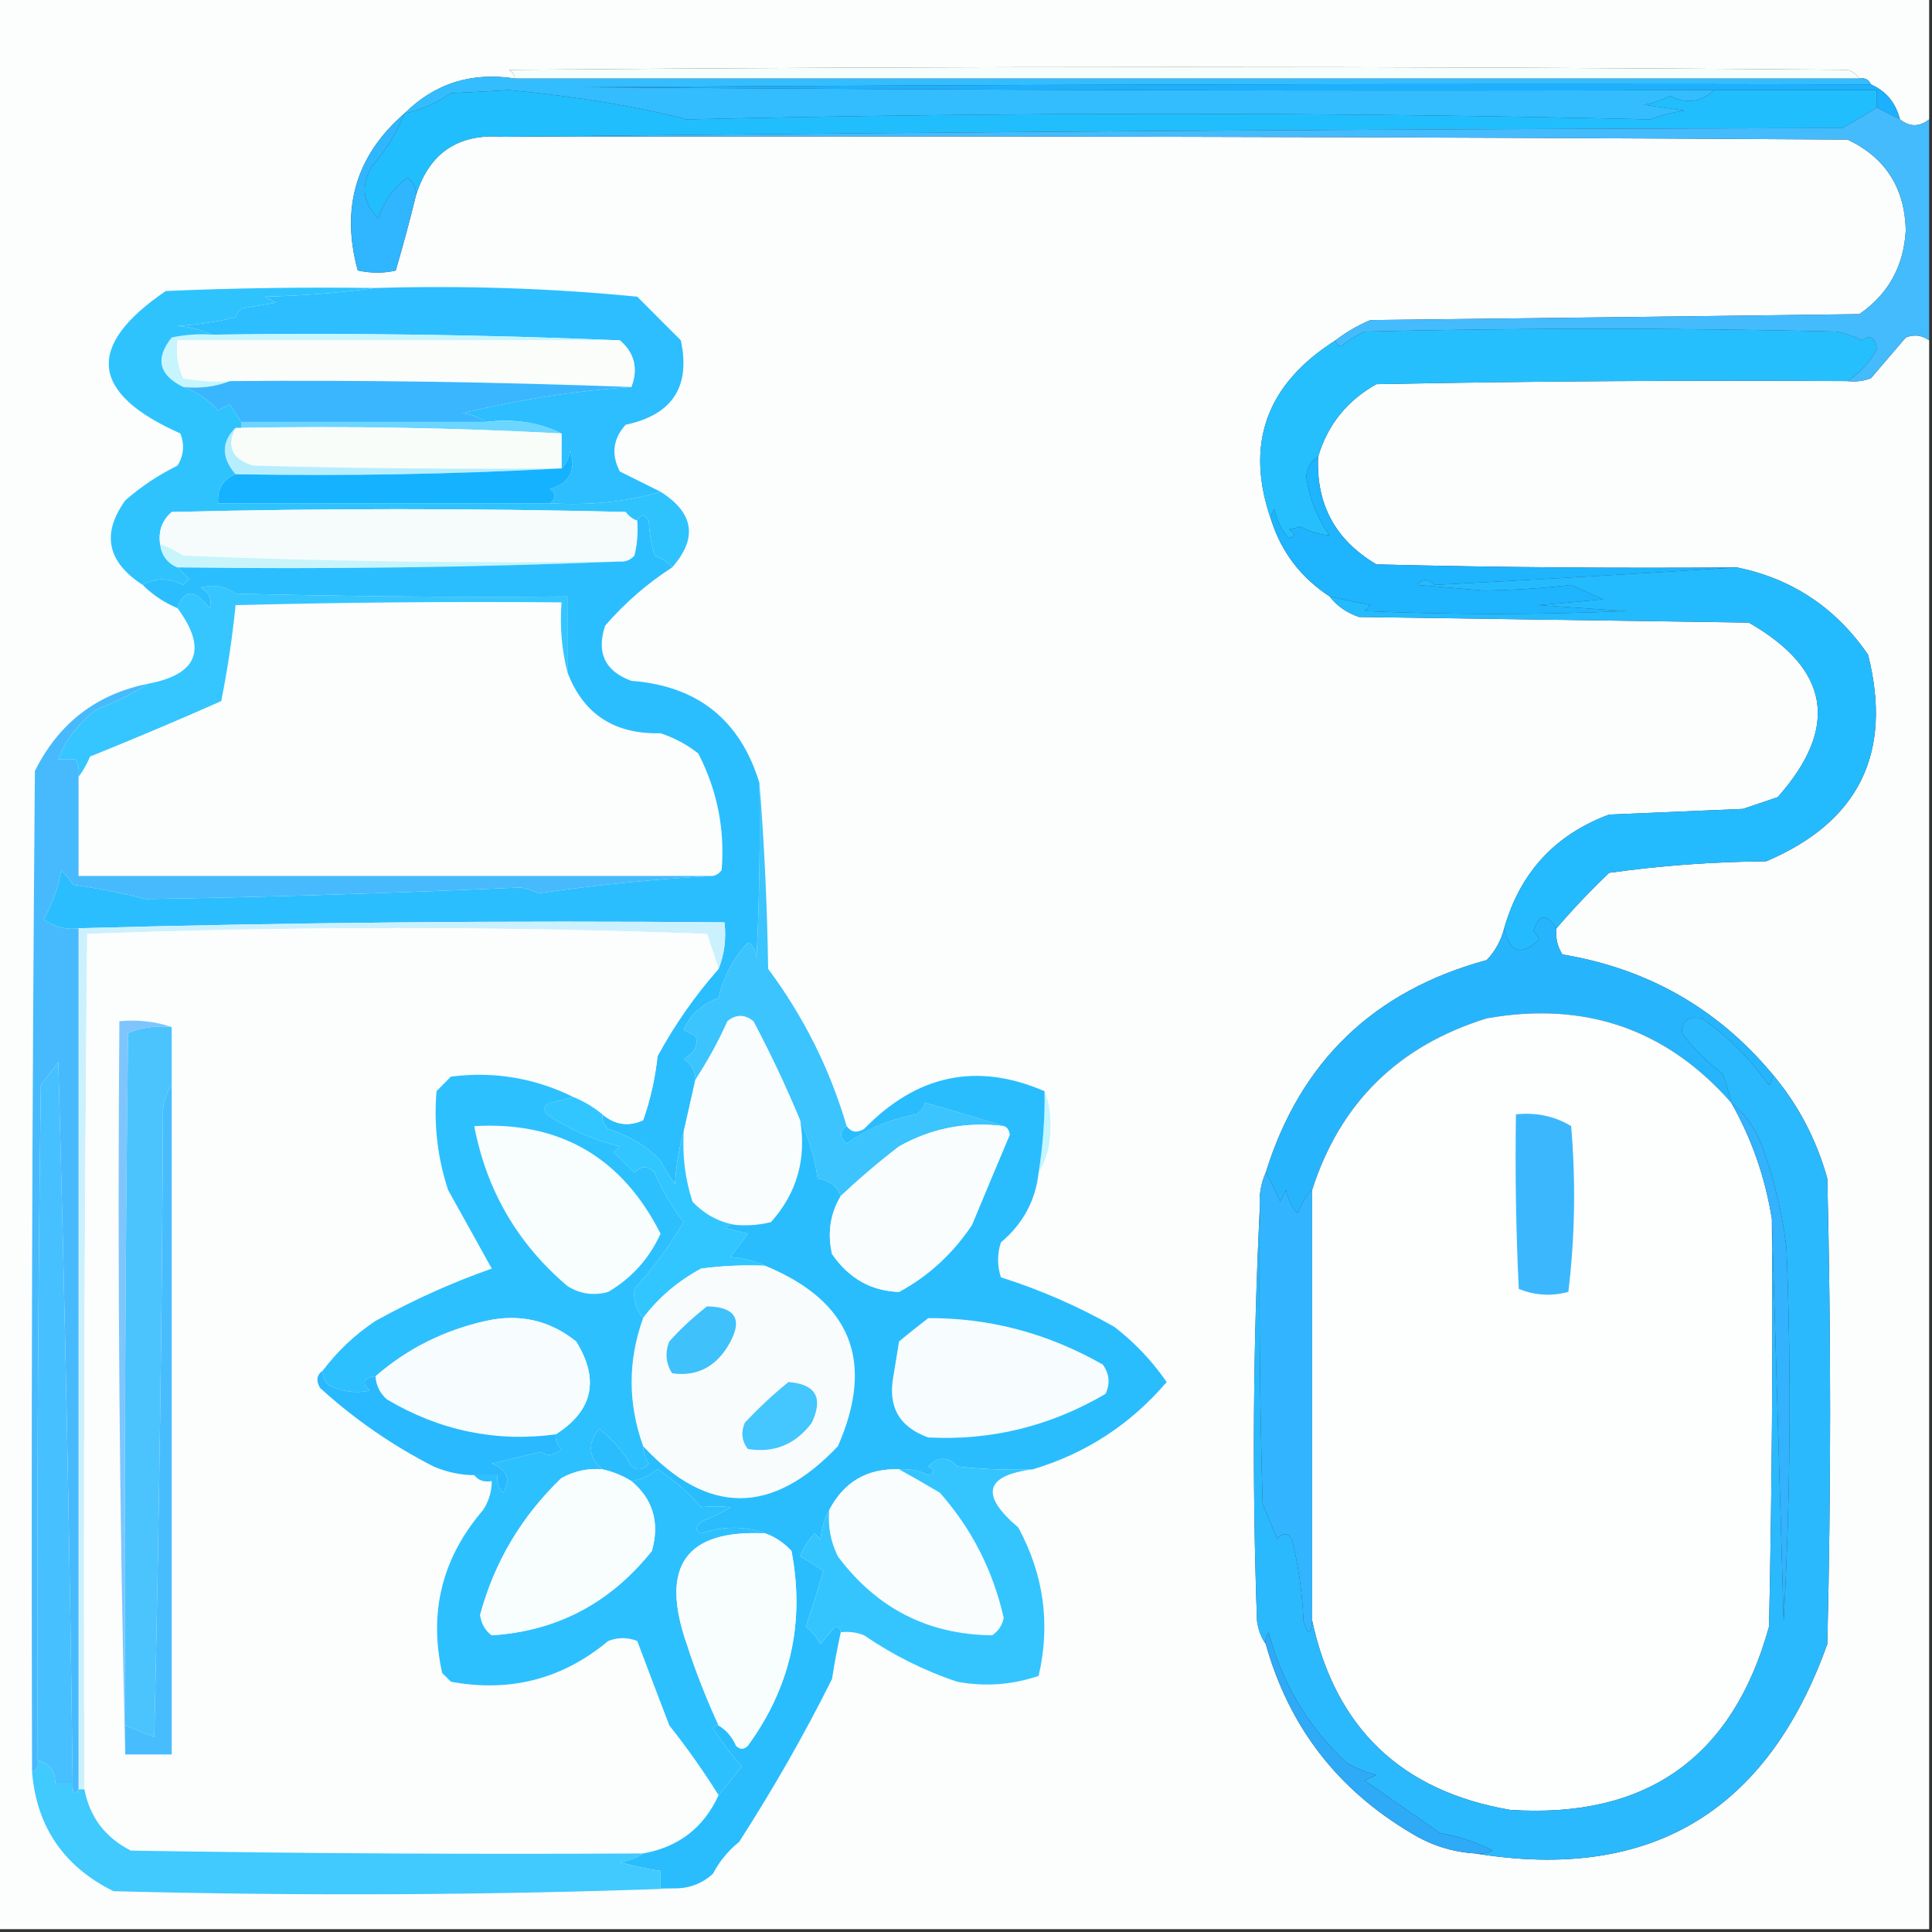
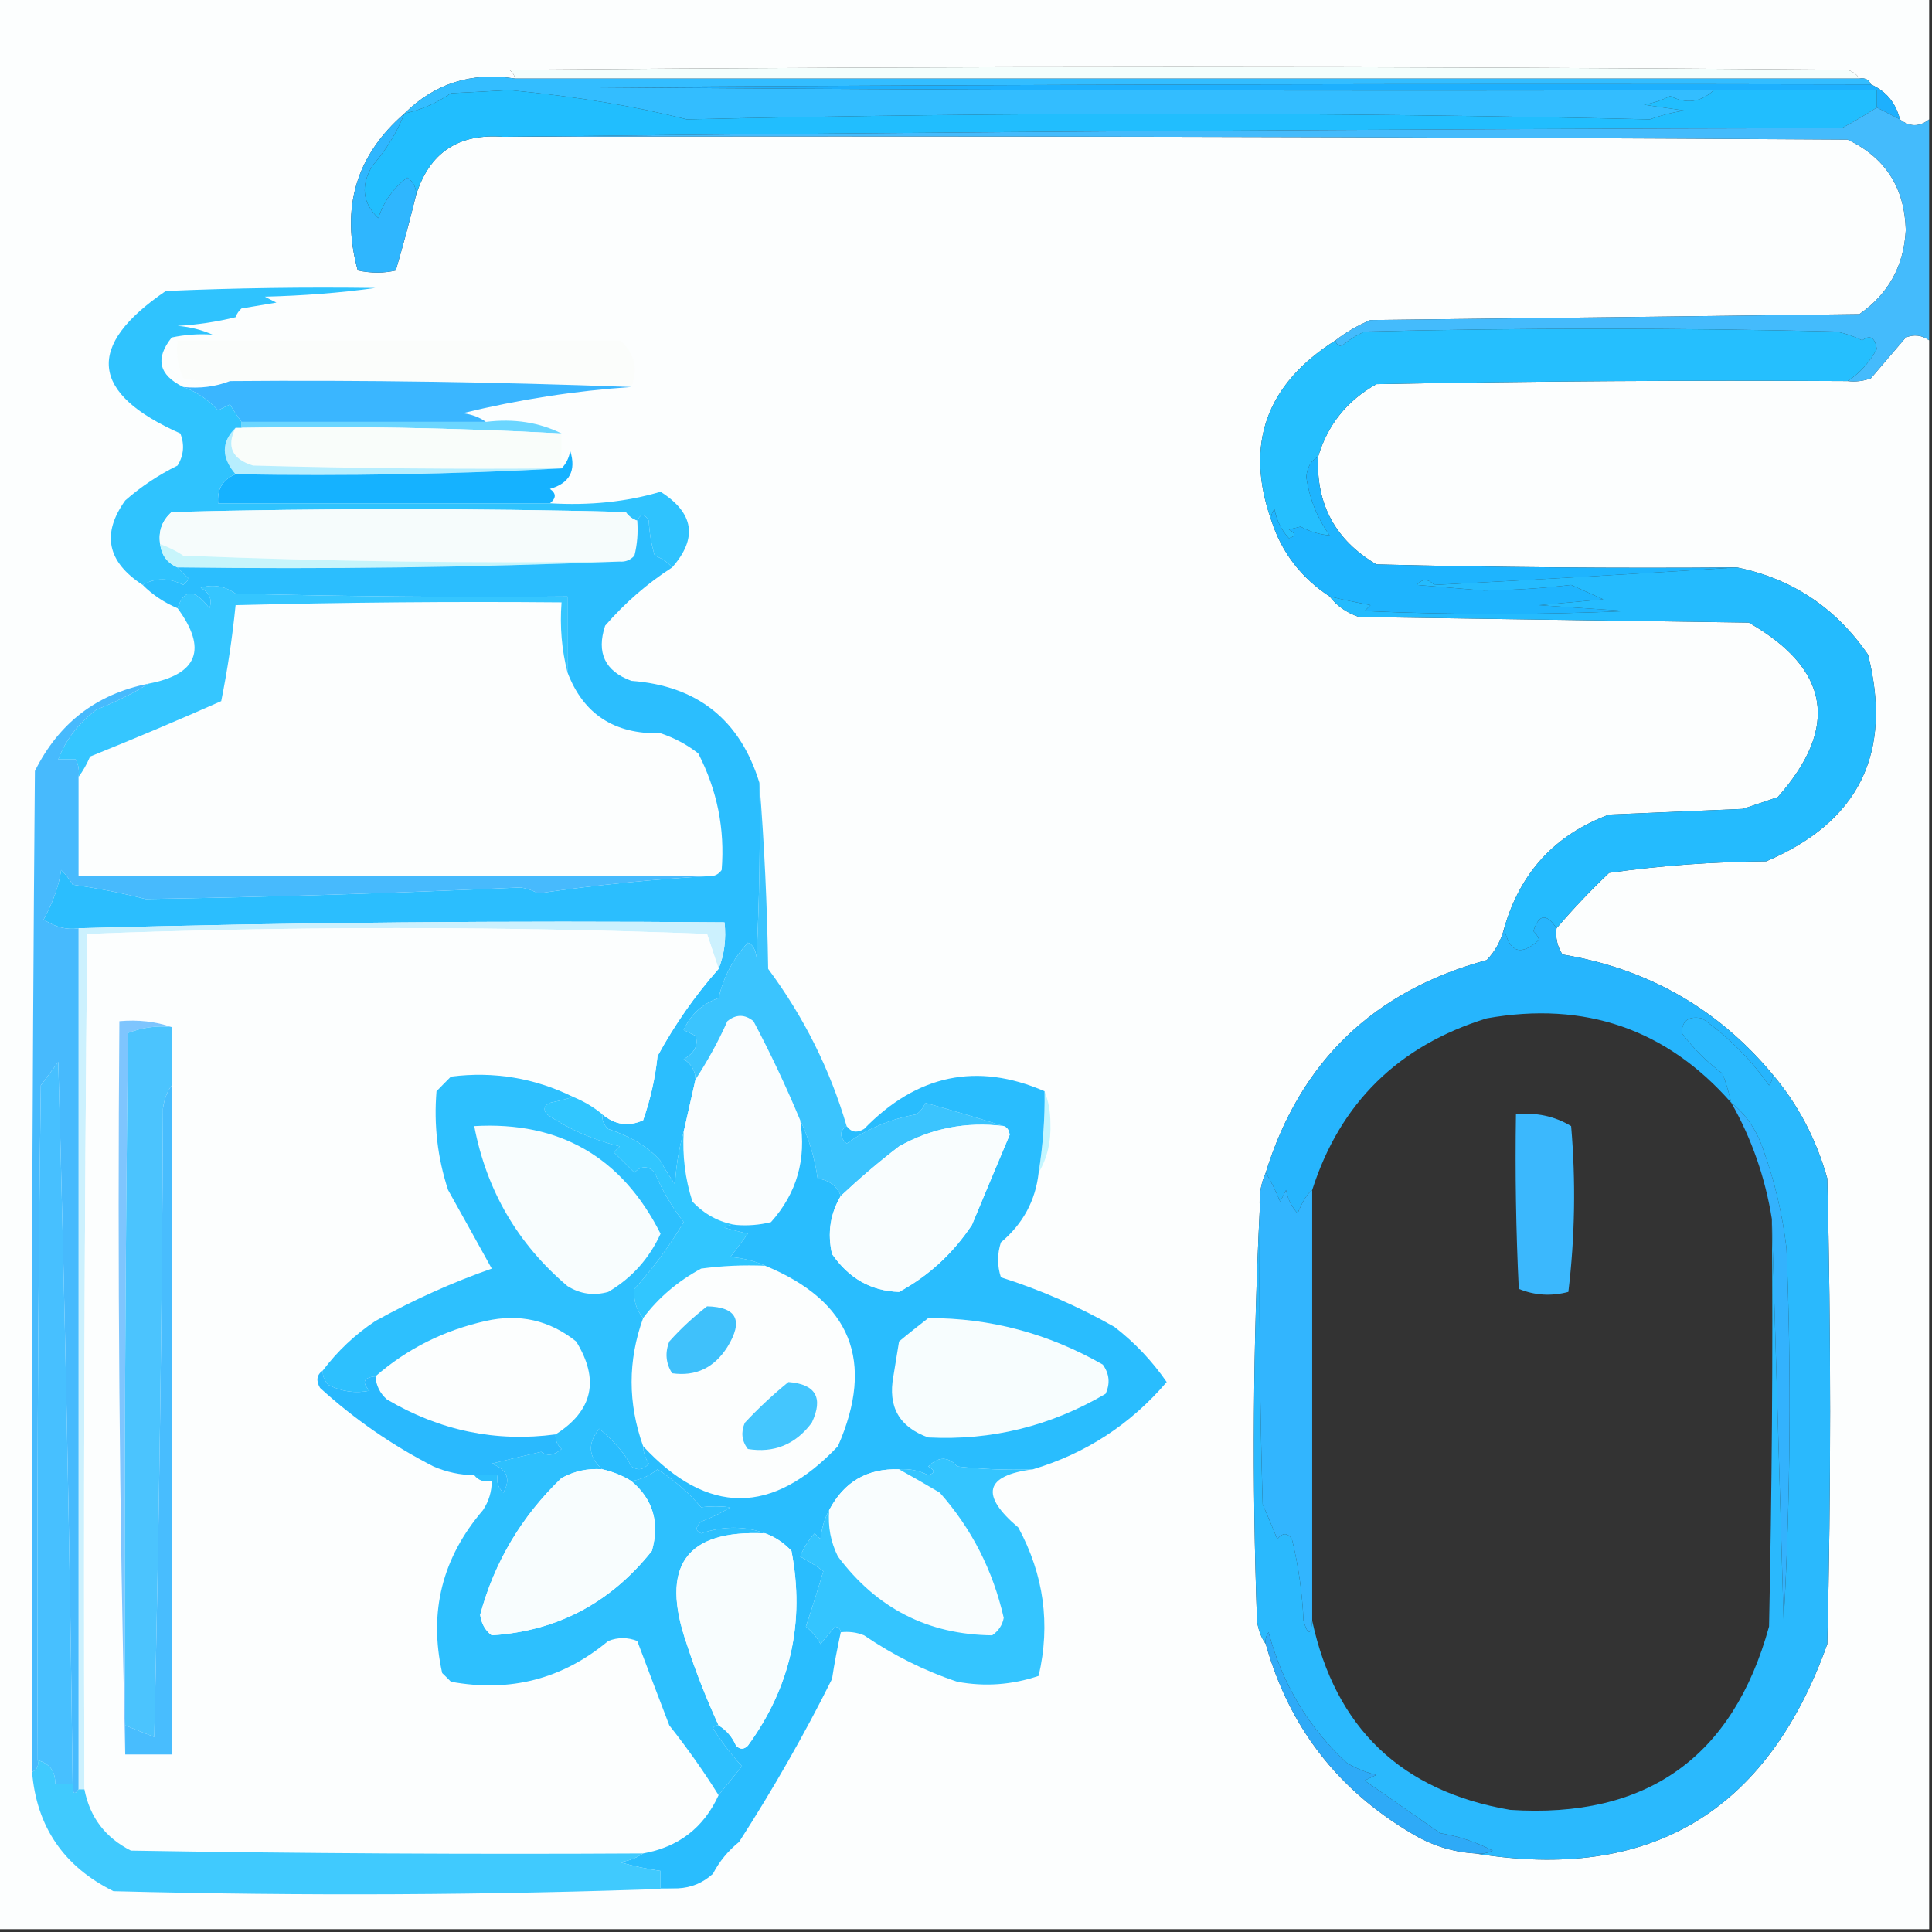
<svg xmlns="http://www.w3.org/2000/svg" version="1.1" viewBox="0 0 32 32" height="64px" width="64px">
  <rect x="0" y="0" width="32" height="32" fill="#333333" stroke="none" />
  <g id="surface1">
    <path d="M -0.047 -0.047 C 10.617 -0.047 21.285 -0.047 31.953 -0.047 C 31.953 0.625 31.953 1.301 31.953 1.977 C 31.793 2.105 31.629 2.105 31.469 1.977 C 31.398 1.699 31.238 1.508 30.988 1.398 C 30.953 1.316 30.891 1.285 30.797 1.301 C 30.754 1.23 30.691 1.184 30.602 1.156 C 23.211 1.094 15.824 1.094 8.434 1.156 C 8.488 1.195 8.52 1.242 8.531 1.301 C 7.809 1.188 7.199 1.383 6.699 1.879 C 5.898 2.574 5.641 3.441 5.926 4.48 C 6.148 4.527 6.359 4.527 6.555 4.48 C 6.676 4.066 6.789 3.648 6.891 3.23 C 7.113 2.527 7.594 2.207 8.336 2.266 C 15.758 2.25 23.18 2.266 30.602 2.312 C 31.227 2.609 31.547 3.109 31.566 3.809 C 31.535 4.406 31.277 4.871 30.797 5.203 C 28.098 5.238 25.398 5.27 22.699 5.301 C 22.484 5.391 22.293 5.504 22.121 5.637 C 20.969 6.367 20.613 7.363 21.059 8.625 C 21.23 9.152 21.551 9.57 22.023 9.879 C 22.145 10.039 22.305 10.148 22.508 10.219 C 24.66 10.25 26.812 10.281 28.965 10.312 C 30.309 11.082 30.469 12.047 29.445 13.203 C 29.254 13.27 29.059 13.332 28.867 13.398 C 28.129 13.43 27.391 13.461 26.652 13.492 C 25.758 13.824 25.18 14.449 24.914 15.375 C 24.863 15.574 24.77 15.75 24.625 15.902 C 22.754 16.41 21.535 17.582 20.965 19.422 C 20.883 19.602 20.852 19.797 20.867 20 C 20.754 22.266 20.738 24.547 20.82 26.844 C 20.84 26.992 20.887 27.121 20.965 27.23 C 21.348 28.594 22.148 29.637 23.375 30.363 C 23.699 30.562 24.055 30.676 24.434 30.699 C 27.328 31.172 29.27 30.016 30.266 27.23 C 30.328 24.66 30.328 22.09 30.266 19.52 C 30.082 18.863 29.777 18.285 29.348 17.781 C 28.441 16.699 27.285 16.043 25.879 15.809 C 25.793 15.676 25.762 15.531 25.781 15.375 C 26.051 15.059 26.34 14.754 26.652 14.457 C 27.512 14.336 28.379 14.273 29.254 14.266 C 30.789 13.613 31.352 12.473 30.941 10.844 C 30.406 10.066 29.684 9.586 28.77 9.398 C 26.777 9.414 24.785 9.398 22.797 9.348 C 22.117 8.945 21.797 8.352 21.832 7.566 C 21.988 7.039 22.309 6.637 22.797 6.363 C 25.398 6.312 28 6.297 30.602 6.312 C 30.734 6.328 30.863 6.312 30.988 6.266 C 31.18 6.039 31.375 5.816 31.566 5.59 C 31.703 5.535 31.832 5.551 31.953 5.637 C 31.953 14.41 31.953 23.18 31.953 31.953 C 21.285 31.953 10.617 31.953 -0.047 31.953 C -0.047 21.285 -0.047 10.617 -0.047 -0.047 Z M -0.047 -0.047" style="stroke:none;fill-rule:evenodd;fill:rgb(98.824%,99.608%,99.608%);fill-opacity:1;" />
    <path d="M 30.797 1.301 C 23.375 1.301 15.953 1.301 8.531 1.301 C 8.52 1.242 8.488 1.195 8.434 1.156 C 15.824 1.094 23.211 1.094 30.602 1.156 C 30.691 1.184 30.754 1.23 30.797 1.301 Z M 30.797 1.301" style="stroke:none;fill-rule:evenodd;fill:rgb(96.078%,99.608%,98.824%);fill-opacity:1;" />
    <path d="M 30.988 1.398 C 31.238 1.508 31.398 1.699 31.469 1.977 C 31.34 1.91 31.211 1.848 31.086 1.781 C 31.086 1.688 31.086 1.59 31.086 1.492 C 30.184 1.492 29.285 1.492 28.387 1.492 C 22.152 1.512 15.918 1.492 9.688 1.445 C 16.785 1.398 23.887 1.383 30.988 1.398 Z M 30.988 1.398" style="stroke:none;fill-rule:evenodd;fill:rgb(11.373%,69.02%,99.608%);fill-opacity:1;" />
    <path d="M 8.531 1.301 C 15.953 1.301 23.375 1.301 30.797 1.301 C 30.891 1.285 30.953 1.316 30.988 1.398 C 23.887 1.383 16.785 1.398 9.688 1.445 C 15.918 1.492 22.152 1.512 28.387 1.492 C 28.172 1.695 27.93 1.727 27.664 1.59 C 27.527 1.66 27.383 1.707 27.23 1.734 C 27.453 1.766 27.68 1.801 27.902 1.832 C 27.707 1.859 27.512 1.91 27.324 1.977 C 22.023 1.855 16.703 1.855 11.375 1.977 C 10.535 1.762 9.555 1.598 8.434 1.492 C 8.113 1.512 7.793 1.527 7.469 1.543 C 7.234 1.707 6.977 1.82 6.699 1.879 C 7.199 1.383 7.809 1.188 8.531 1.301 Z M 8.531 1.301" style="stroke:none;fill-rule:evenodd;fill:rgb(20%,74.118%,100%);fill-opacity:1;" />
    <path d="M 28.387 1.492 C 29.285 1.492 30.184 1.492 31.086 1.492 C 31.086 1.59 31.086 1.688 31.086 1.781 C 30.898 1.902 30.707 2.016 30.508 2.121 C 23.102 2.137 15.711 2.184 8.336 2.266 C 7.594 2.207 7.113 2.527 6.891 3.23 C 6.895 3.109 6.848 3.012 6.746 2.941 C 6.516 3.113 6.355 3.34 6.266 3.613 C 6.004 3.363 5.969 3.074 6.168 2.746 C 6.395 2.484 6.574 2.195 6.699 1.879 C 6.977 1.82 7.234 1.707 7.469 1.543 C 7.793 1.527 8.113 1.512 8.434 1.492 C 9.555 1.598 10.535 1.762 11.375 1.977 C 16.703 1.855 22.023 1.855 27.324 1.977 C 27.512 1.91 27.707 1.859 27.902 1.832 C 27.68 1.801 27.453 1.766 27.23 1.734 C 27.383 1.707 27.527 1.66 27.664 1.59 C 27.93 1.727 28.172 1.695 28.387 1.492 Z M 28.387 1.492" style="stroke:none;fill-rule:evenodd;fill:rgb(12.941%,74.51%,99.608%);fill-opacity:1;" />
    <path d="M 6.699 1.879 C 6.574 2.195 6.395 2.484 6.168 2.746 C 5.969 3.074 6.004 3.363 6.266 3.613 C 6.355 3.34 6.516 3.113 6.746 2.941 C 6.848 3.012 6.895 3.109 6.891 3.23 C 6.789 3.648 6.676 4.066 6.555 4.48 C 6.359 4.527 6.148 4.527 5.926 4.48 C 5.641 3.441 5.898 2.574 6.699 1.879 Z M 6.699 1.879" style="stroke:none;fill-rule:evenodd;fill:rgb(18.431%,71.373%,99.608%);fill-opacity:1;" />
-     <path d="M 6.219 4.77 C 7.672 4.727 9.117 4.773 10.555 4.914 C 10.797 5.156 11.035 5.398 11.277 5.637 C 11.441 6.406 11.137 6.871 10.363 7.035 C 10.152 7.27 10.121 7.527 10.266 7.809 C 10.492 7.922 10.719 8.035 10.941 8.145 C 10.379 8.312 9.77 8.375 9.109 8.336 C 9.215 8.25 9.215 8.172 9.109 8.098 C 9.434 8.004 9.547 7.797 9.445 7.469 C 9.422 7.59 9.375 7.684 9.301 7.758 C 9.301 7.566 9.301 7.375 9.301 7.18 C 8.93 6.996 8.512 6.93 8.047 6.988 C 7.941 6.91 7.812 6.863 7.664 6.844 C 8.594 6.617 9.527 6.473 10.457 6.41 C 10.574 6.102 10.508 5.844 10.266 5.637 C 8.031 5.543 5.785 5.512 3.52 5.543 C 3.344 5.465 3.152 5.414 2.941 5.398 C 3.266 5.379 3.586 5.332 3.902 5.254 C 3.922 5.195 3.957 5.148 4 5.109 C 4.191 5.078 4.387 5.043 4.578 5.012 C 4.516 4.98 4.449 4.949 4.387 4.914 C 5.012 4.898 5.625 4.852 6.219 4.77 Z M 6.219 4.77" style="stroke:none;fill-rule:evenodd;fill:rgb(17.255%,74.51%,100%);fill-opacity:1;" />
    <path d="M 31.086 1.781 C 31.211 1.848 31.34 1.91 31.469 1.977 C 31.629 2.105 31.793 2.105 31.953 1.977 C 31.953 3.195 31.953 4.418 31.953 5.637 C 31.832 5.551 31.703 5.535 31.566 5.59 C 31.375 5.816 31.18 6.039 30.988 6.266 C 30.863 6.312 30.734 6.328 30.602 6.312 C 30.805 6.18 30.965 6.004 31.086 5.781 C 31.055 5.59 30.977 5.539 30.844 5.637 C 30.707 5.57 30.562 5.52 30.41 5.492 C 27.809 5.43 25.203 5.43 22.602 5.492 C 22.461 5.555 22.332 5.637 22.219 5.734 C 22.16 5.723 22.125 5.691 22.121 5.637 C 22.293 5.504 22.484 5.391 22.699 5.301 C 25.398 5.27 28.098 5.238 30.797 5.203 C 31.277 4.871 31.535 4.406 31.566 3.809 C 31.547 3.109 31.227 2.609 30.602 2.312 C 23.18 2.266 15.758 2.25 8.336 2.266 C 15.711 2.184 23.102 2.137 30.508 2.121 C 30.707 2.016 30.898 1.902 31.086 1.781 Z M 31.086 1.781" style="stroke:none;fill-rule:evenodd;fill:rgb(26.667%,73.333%,98.824%);fill-opacity:1;" />
    <path d="M 30.602 6.312 C 28 6.297 25.398 6.312 22.797 6.363 C 22.309 6.637 21.988 7.039 21.832 7.566 C 21.715 7.629 21.648 7.742 21.637 7.902 C 21.688 8.258 21.816 8.578 22.023 8.867 C 21.863 8.855 21.703 8.809 21.543 8.723 C 21.477 8.738 21.414 8.754 21.348 8.77 C 21.465 8.836 21.465 8.883 21.348 8.914 C 21.223 8.781 21.145 8.617 21.109 8.434 C 21.062 8.492 21.047 8.555 21.059 8.625 C 20.613 7.363 20.969 6.367 22.121 5.637 C 22.125 5.691 22.16 5.723 22.219 5.734 C 22.332 5.637 22.461 5.555 22.602 5.492 C 25.203 5.43 27.809 5.43 30.41 5.492 C 30.562 5.52 30.707 5.57 30.844 5.637 C 30.977 5.539 31.055 5.59 31.086 5.781 C 30.965 6.004 30.805 6.18 30.602 6.312 Z M 30.602 6.312" style="stroke:none;fill-rule:evenodd;fill:rgb(14.51%,74.902%,99.608%);fill-opacity:1;" />
-     <path d="M 3.52 5.543 C 5.785 5.512 8.031 5.543 10.266 5.637 C 7.824 5.637 5.383 5.637 2.941 5.637 C 2.914 5.859 2.945 6.066 3.035 6.266 C 3.293 6.312 3.547 6.328 3.809 6.312 C 3.57 6.406 3.312 6.438 3.035 6.41 C 2.629 6.211 2.566 5.938 2.844 5.59 C 3.066 5.543 3.289 5.527 3.52 5.543 Z M 3.52 5.543" style="stroke:none;fill-rule:evenodd;fill:rgb(77.647%,96.078%,99.216%);fill-opacity:1;" />
    <path d="M 10.266 5.637 C 10.508 5.844 10.574 6.102 10.457 6.41 C 8.242 6.328 6.023 6.293 3.809 6.312 C 3.547 6.328 3.293 6.312 3.035 6.266 C 2.945 6.066 2.914 5.859 2.941 5.637 C 5.383 5.637 7.824 5.637 10.266 5.637 Z M 10.266 5.637" style="stroke:none;fill-rule:evenodd;fill:rgb(98.431%,99.216%,98.431%);fill-opacity:1;" />
    <path d="M 3.809 6.312 C 6.023 6.293 8.242 6.328 10.457 6.41 C 9.527 6.473 8.594 6.617 7.664 6.844 C 7.812 6.863 7.941 6.91 8.047 6.988 C 6.699 6.988 5.348 6.988 4 6.988 C 3.938 6.902 3.871 6.805 3.809 6.699 C 3.742 6.73 3.68 6.762 3.613 6.797 C 3.445 6.617 3.254 6.488 3.035 6.41 C 3.312 6.438 3.57 6.406 3.809 6.312 Z M 3.809 6.312" style="stroke:none;fill-rule:evenodd;fill:rgb(22.745%,71.373%,100%);fill-opacity:1;" />
    <path d="M 4 7.086 C 4 7.051 4 7.02 4 6.988 C 5.348 6.988 6.699 6.988 8.047 6.988 C 8.512 6.93 8.93 6.996 9.301 7.18 C 7.543 7.086 5.773 7.055 4 7.086 Z M 4 7.086" style="stroke:none;fill-rule:evenodd;fill:rgb(41.961%,83.922%,100%);fill-opacity:1;" />
    <path d="M 3.902 7.086 C 3.938 7.086 3.969 7.086 4 7.086 C 5.773 7.055 7.543 7.086 9.301 7.18 C 9.301 7.375 9.301 7.566 9.301 7.758 C 7.598 7.773 5.895 7.758 4.191 7.711 C 3.844 7.605 3.746 7.395 3.902 7.086 Z M 3.902 7.086" style="stroke:none;fill-rule:evenodd;fill:rgb(97.647%,99.216%,98.039%);fill-opacity:1;" />
    <path d="M 3.902 7.086 C 3.746 7.395 3.844 7.605 4.191 7.711 C 5.895 7.758 7.598 7.773 9.301 7.758 C 7.52 7.855 5.719 7.887 3.902 7.855 C 3.664 7.578 3.664 7.32 3.902 7.086 Z M 3.902 7.086" style="stroke:none;fill-rule:evenodd;fill:rgb(71.765%,93.333%,99.608%);fill-opacity:1;" />
    <path d="M 9.109 8.336 C 7.277 8.336 5.445 8.336 3.613 8.336 C 3.594 8.102 3.688 7.941 3.902 7.855 C 5.719 7.887 7.52 7.855 9.301 7.758 C 9.375 7.684 9.422 7.59 9.445 7.469 C 9.547 7.797 9.434 8.004 9.109 8.098 C 9.215 8.172 9.215 8.25 9.109 8.336 Z M 9.109 8.336" style="stroke:none;fill-rule:evenodd;fill:rgb(8.235%,69.804%,100%);fill-opacity:1;" />
    <path d="M 6.219 4.77 C 5.625 4.852 5.012 4.898 4.387 4.914 C 4.449 4.949 4.516 4.98 4.578 5.012 C 4.387 5.043 4.191 5.078 4 5.109 C 3.957 5.148 3.922 5.195 3.902 5.254 C 3.586 5.332 3.266 5.379 2.941 5.398 C 3.152 5.414 3.344 5.465 3.52 5.543 C 3.289 5.527 3.066 5.543 2.844 5.59 C 2.566 5.938 2.629 6.211 3.035 6.41 C 3.254 6.488 3.445 6.617 3.613 6.797 C 3.68 6.762 3.742 6.73 3.809 6.699 C 3.871 6.805 3.938 6.902 4 6.988 C 4 7.02 4 7.051 4 7.086 C 3.969 7.086 3.938 7.086 3.902 7.086 C 3.664 7.32 3.664 7.578 3.902 7.855 C 3.688 7.941 3.594 8.102 3.613 8.336 C 5.445 8.336 7.277 8.336 9.109 8.336 C 9.77 8.375 10.379 8.312 10.941 8.145 C 11.496 8.496 11.559 8.914 11.133 9.398 C 11.059 9.312 10.961 9.246 10.844 9.203 C 10.785 9.004 10.754 8.812 10.746 8.625 C 10.676 8.504 10.609 8.504 10.555 8.625 C 10.477 8.598 10.414 8.551 10.363 8.48 C 7.855 8.418 5.348 8.418 2.844 8.48 C 2.684 8.621 2.621 8.797 2.652 9.012 C 2.676 9.199 2.773 9.328 2.941 9.398 C 2.996 9.461 3.062 9.523 3.133 9.59 C 3.102 9.621 3.066 9.656 3.035 9.688 C 2.797 9.566 2.574 9.566 2.363 9.688 C 1.773 9.305 1.68 8.84 2.074 8.289 C 2.336 8.059 2.625 7.867 2.941 7.711 C 3.043 7.543 3.059 7.367 2.988 7.18 C 1.492 6.516 1.41 5.73 2.746 4.82 C 3.902 4.77 5.059 4.754 6.219 4.77 Z M 6.219 4.77" style="stroke:none;fill-rule:evenodd;fill:rgb(18.431%,76.471%,99.608%);fill-opacity:1;" />
    <path d="M 10.555 8.625 C 10.57 8.82 10.555 9.016 10.508 9.203 C 10.441 9.277 10.359 9.309 10.266 9.301 C 7.855 9.332 5.445 9.301 3.035 9.203 C 2.914 9.121 2.785 9.059 2.652 9.012 C 2.621 8.797 2.684 8.621 2.844 8.48 C 5.348 8.418 7.855 8.418 10.363 8.48 C 10.414 8.551 10.477 8.598 10.555 8.625 Z M 10.555 8.625" style="stroke:none;fill-rule:evenodd;fill:rgb(96.471%,98.824%,98.824%);fill-opacity:1;" />
    <path d="M 2.652 9.012 C 2.785 9.059 2.914 9.121 3.035 9.203 C 5.445 9.301 7.855 9.332 10.266 9.301 C 7.84 9.398 5.398 9.43 2.941 9.398 C 2.773 9.328 2.676 9.199 2.652 9.012 Z M 2.652 9.012" style="stroke:none;fill-rule:evenodd;fill:rgb(78.039%,96.078%,98.431%);fill-opacity:1;" />
    <path d="M 21.832 7.566 C 21.797 8.352 22.117 8.945 22.797 9.348 C 24.785 9.398 26.777 9.414 28.77 9.398 C 27.113 9.504 25.441 9.602 23.758 9.688 C 23.652 9.582 23.555 9.582 23.469 9.688 C 23.84 9.719 24.207 9.75 24.578 9.781 C 25.09 9.773 25.57 9.742 26.023 9.688 C 26.199 9.766 26.375 9.848 26.555 9.926 C 26.199 9.961 25.848 9.992 25.492 10.023 C 25.977 10.055 26.457 10.09 26.941 10.121 C 25.492 10.184 24.047 10.184 22.602 10.121 C 22.633 10.09 22.668 10.055 22.699 10.023 C 22.473 9.98 22.246 9.934 22.023 9.879 C 21.551 9.57 21.23 9.152 21.059 8.625 C 21.047 8.555 21.062 8.492 21.109 8.434 C 21.145 8.617 21.223 8.781 21.348 8.914 C 21.465 8.883 21.465 8.836 21.348 8.77 C 21.414 8.754 21.477 8.738 21.543 8.723 C 21.703 8.809 21.863 8.855 22.023 8.867 C 21.816 8.578 21.688 8.258 21.637 7.902 C 21.648 7.742 21.715 7.629 21.832 7.566 Z M 21.832 7.566" style="stroke:none;fill-rule:evenodd;fill:rgb(11.765%,70.588%,99.608%);fill-opacity:1;" />
    <path d="M 9.398 11.133 C 9.66 11.828 10.176 12.164 10.941 12.145 C 11.172 12.223 11.379 12.332 11.566 12.48 C 11.879 13.09 12.008 13.73 11.953 14.41 C 11.914 14.465 11.867 14.496 11.809 14.508 C 8.305 14.508 4.805 14.508 1.301 14.508 C 1.301 13.961 1.301 13.414 1.301 12.867 C 1.375 12.77 1.438 12.656 1.492 12.531 C 2.227 12.234 2.949 11.93 3.664 11.613 C 3.77 11.086 3.848 10.559 3.902 10.023 C 5.703 9.977 7.5 9.961 9.301 9.977 C 9.27 10.383 9.305 10.766 9.398 11.133 Z M 9.398 11.133" style="stroke:none;fill-rule:evenodd;fill:rgb(98.824%,99.608%,99.608%);fill-opacity:1;" />
    <path d="M 9.398 11.133 C 9.305 10.766 9.27 10.383 9.301 9.977 C 7.5 9.961 5.703 9.977 3.902 10.023 C 3.848 10.559 3.77 11.086 3.664 11.613 C 2.949 11.93 2.227 12.234 1.492 12.531 C 1.438 12.656 1.375 12.77 1.301 12.867 C 1.316 12.766 1.301 12.668 1.254 12.578 C 1.156 12.578 1.059 12.578 0.965 12.578 C 1.082 12.262 1.293 11.988 1.59 11.758 C 1.945 11.613 2.234 11.469 2.457 11.324 C 3.277 11.168 3.438 10.75 2.941 10.074 C 3.047 9.75 3.223 9.75 3.469 10.074 C 3.52 9.93 3.469 9.816 3.324 9.734 C 3.531 9.672 3.723 9.707 3.902 9.832 C 5.734 9.879 7.566 9.895 9.398 9.879 C 9.398 10.297 9.398 10.715 9.398 11.133 Z M 9.398 11.133" style="stroke:none;fill-rule:evenodd;fill:rgb(20.784%,77.647%,100%);fill-opacity:1;" />
    <path d="M 11.133 9.398 C 10.727 9.66 10.355 9.98 10.023 10.363 C 9.875 10.812 10.02 11.117 10.457 11.277 C 11.551 11.359 12.258 11.922 12.578 12.965 C 12.594 13.93 12.578 14.891 12.531 15.855 C 12.512 15.723 12.465 15.641 12.387 15.613 C 12.145 15.875 11.984 16.18 11.902 16.531 C 11.633 16.625 11.441 16.801 11.324 17.059 C 11.391 17.094 11.453 17.125 11.52 17.156 C 11.57 17.309 11.508 17.438 11.324 17.543 C 11.453 17.621 11.516 17.734 11.52 17.879 C 11.453 18.168 11.391 18.457 11.324 18.746 C 11.246 19.016 11.199 19.305 11.18 19.613 C 11.09 19.492 11.012 19.363 10.941 19.23 C 10.746 19.004 10.457 18.828 10.074 18.699 C 10 18.633 9.969 18.555 9.977 18.457 C 10.188 18.633 10.41 18.664 10.652 18.555 C 10.773 18.211 10.852 17.859 10.891 17.492 C 11.176 16.969 11.512 16.488 11.902 16.047 C 11.996 15.812 12.031 15.555 12 15.277 C 8.426 15.246 4.859 15.277 1.301 15.375 C 1.109 15.406 0.918 15.359 0.723 15.23 C 0.879 14.941 0.977 14.668 1.012 14.41 C 1.086 14.48 1.152 14.562 1.203 14.652 C 1.629 14.715 2.031 14.793 2.41 14.891 C 4.469 14.859 6.543 14.793 8.625 14.699 C 8.727 14.715 8.824 14.75 8.914 14.797 C 9.887 14.656 10.852 14.559 11.809 14.508 C 11.867 14.496 11.914 14.465 11.953 14.41 C 12.008 13.73 11.879 13.09 11.566 12.48 C 11.379 12.332 11.172 12.223 10.941 12.145 C 10.176 12.164 9.66 11.828 9.398 11.133 C 9.398 10.715 9.398 10.297 9.398 9.879 C 7.566 9.895 5.734 9.879 3.902 9.832 C 3.723 9.707 3.531 9.672 3.324 9.734 C 3.469 9.816 3.52 9.93 3.469 10.074 C 3.223 9.75 3.047 9.75 2.941 10.074 C 2.719 9.98 2.527 9.852 2.363 9.688 C 2.574 9.566 2.797 9.566 3.035 9.688 C 3.066 9.656 3.102 9.621 3.133 9.59 C 3.062 9.523 2.996 9.461 2.941 9.398 C 5.398 9.43 7.84 9.398 10.266 9.301 C 10.359 9.309 10.441 9.277 10.508 9.203 C 10.555 9.016 10.57 8.82 10.555 8.625 C 10.609 8.504 10.676 8.504 10.746 8.625 C 10.754 8.812 10.785 9.004 10.844 9.203 C 10.961 9.246 11.059 9.312 11.133 9.398 Z M 11.133 9.398" style="stroke:none;fill-rule:evenodd;fill:rgb(16.863%,74.51%,99.608%);fill-opacity:1;" />
    <path d="M 28.77 9.398 C 29.684 9.586 30.406 10.066 30.941 10.844 C 31.352 12.473 30.789 13.613 29.254 14.266 C 28.379 14.273 27.512 14.336 26.652 14.457 C 26.34 14.754 26.051 15.059 25.781 15.375 C 25.613 15.121 25.488 15.141 25.398 15.422 C 25.441 15.461 25.473 15.512 25.492 15.566 C 25.191 15.844 25 15.777 24.914 15.375 C 25.18 14.449 25.758 13.824 26.652 13.492 C 27.391 13.461 28.129 13.43 28.867 13.398 C 29.059 13.332 29.254 13.27 29.445 13.203 C 30.469 12.047 30.309 11.082 28.965 10.312 C 26.812 10.281 24.66 10.25 22.508 10.219 C 22.305 10.148 22.145 10.039 22.023 9.879 C 22.246 9.934 22.473 9.98 22.699 10.023 C 22.668 10.055 22.633 10.09 22.602 10.121 C 24.047 10.184 25.492 10.184 26.941 10.121 C 26.457 10.09 25.977 10.055 25.492 10.023 C 25.848 9.992 26.199 9.961 26.555 9.926 C 26.375 9.848 26.199 9.766 26.023 9.688 C 25.57 9.742 25.09 9.773 24.578 9.781 C 24.207 9.75 23.84 9.719 23.469 9.688 C 23.555 9.582 23.652 9.582 23.758 9.688 C 25.441 9.602 27.113 9.504 28.77 9.398 Z M 28.77 9.398" style="stroke:none;fill-rule:evenodd;fill:rgb(14.118%,73.333%,99.608%);fill-opacity:1;" />
    <path d="M 11.902 16.047 C 11.84 15.859 11.777 15.664 11.711 15.469 C 8.281 15.34 4.859 15.34 1.445 15.469 C 1.398 20.191 1.383 24.914 1.398 29.637 C 1.367 29.637 1.332 29.637 1.301 29.637 C 1.301 24.883 1.301 20.129 1.301 15.375 C 4.859 15.277 8.426 15.246 12 15.277 C 12.031 15.555 11.996 15.812 11.902 16.047 Z M 11.902 16.047" style="stroke:none;fill-rule:evenodd;fill:rgb(80%,94.51%,99.608%);fill-opacity:1;" />
    <path d="M 11.902 16.047 C 11.512 16.488 11.176 16.969 10.891 17.492 C 10.852 17.859 10.773 18.211 10.652 18.555 C 10.41 18.664 10.188 18.633 9.977 18.457 C 9.832 18.336 9.672 18.242 9.492 18.168 C 8.855 17.855 8.18 17.742 7.469 17.832 C 7.391 17.91 7.309 17.992 7.23 18.074 C 7.184 18.629 7.246 19.176 7.422 19.711 C 7.664 20.145 7.906 20.578 8.145 21.012 C 7.488 21.242 6.848 21.531 6.219 21.879 C 5.879 22.105 5.59 22.379 5.348 22.699 C 5.246 22.77 5.23 22.867 5.301 22.988 C 5.871 23.508 6.5 23.941 7.18 24.289 C 7.398 24.383 7.621 24.43 7.855 24.434 C 7.922 24.52 8.02 24.555 8.145 24.531 C 8.145 24.703 8.098 24.863 8 25.012 C 7.324 25.801 7.098 26.699 7.324 27.711 C 7.375 27.758 7.422 27.809 7.469 27.855 C 8.449 28.035 9.316 27.812 10.074 27.18 C 10.234 27.117 10.395 27.117 10.555 27.18 C 10.73 27.645 10.906 28.109 11.086 28.578 C 11.383 28.953 11.656 29.34 11.902 29.734 C 11.656 30.273 11.238 30.594 10.652 30.699 C 7.824 30.715 4.996 30.699 2.168 30.652 C 1.746 30.438 1.488 30.102 1.398 29.637 C 1.383 24.914 1.398 20.191 1.445 15.469 C 4.859 15.34 8.281 15.34 11.711 15.469 C 11.777 15.664 11.84 15.859 11.902 16.047 Z M 11.902 16.047" style="stroke:none;fill-rule:evenodd;fill:rgb(98.824%,99.608%,99.608%);fill-opacity:1;" />
    <path d="M 2.457 11.324 C 2.234 11.469 1.945 11.613 1.59 11.758 C 1.293 11.988 1.082 12.262 0.965 12.578 C 1.059 12.578 1.156 12.578 1.254 12.578 C 1.301 12.668 1.316 12.766 1.301 12.867 C 1.301 13.414 1.301 13.961 1.301 14.508 C 4.805 14.508 8.305 14.508 11.809 14.508 C 10.852 14.559 9.887 14.656 8.914 14.797 C 8.824 14.75 8.727 14.715 8.625 14.699 C 6.543 14.793 4.469 14.859 2.41 14.891 C 2.031 14.793 1.629 14.715 1.203 14.652 C 1.152 14.562 1.086 14.48 1.012 14.41 C 0.977 14.668 0.879 14.941 0.723 15.23 C 0.918 15.359 1.109 15.406 1.301 15.375 C 1.301 20.129 1.301 24.883 1.301 29.637 C 1.234 29.742 1.199 29.707 1.203 29.543 C 1.156 25.559 1.074 21.574 0.965 17.59 C 0.867 17.719 0.77 17.848 0.676 17.977 C 0.625 21.703 0.609 25.43 0.625 29.156 C 0.645 29.254 0.609 29.316 0.531 29.348 C 0.516 23.824 0.531 18.297 0.578 12.77 C 0.973 11.977 1.598 11.496 2.457 11.324 Z M 2.457 11.324" style="stroke:none;fill-rule:evenodd;fill:rgb(27.843%,72.941%,99.216%);fill-opacity:1;" />
    <path d="M 25.781 15.375 C 25.762 15.531 25.793 15.676 25.879 15.809 C 27.285 16.043 28.441 16.699 29.348 17.781 C 29.363 17.855 29.348 17.918 29.301 17.977 C 28.992 17.539 28.625 17.172 28.191 16.867 C 27.973 16.824 27.859 16.902 27.855 17.109 C 28.047 17.367 28.273 17.59 28.531 17.781 C 28.59 17.941 28.637 18.102 28.676 18.266 C 27.602 17.043 26.25 16.578 24.625 16.867 C 23.16 17.32 22.195 18.27 21.734 19.711 C 21.652 19.77 21.574 19.898 21.492 20.098 C 21.395 19.988 21.328 19.859 21.301 19.711 C 21.27 19.773 21.238 19.84 21.203 19.902 C 21.133 19.73 21.051 19.566 20.965 19.422 C 21.535 17.582 22.754 16.41 24.625 15.902 C 24.77 15.75 24.863 15.574 24.914 15.375 C 25 15.777 25.191 15.844 25.492 15.566 C 25.473 15.512 25.441 15.461 25.398 15.422 C 25.488 15.141 25.613 15.121 25.781 15.375 Z M 25.781 15.375" style="stroke:none;fill-rule:evenodd;fill:rgb(14.902%,70.98%,99.216%);fill-opacity:1;" />
-     <path d="M 28.676 18.266 C 29.016 18.863 29.238 19.508 29.348 20.191 C 29.367 22.441 29.348 24.691 29.301 26.941 C 28.703 29.109 27.273 30.125 25.012 29.977 C 23.211 29.668 22.117 28.621 21.734 26.844 C 21.734 24.465 21.734 22.09 21.734 19.711 C 22.195 18.27 23.16 17.32 24.625 16.867 C 26.25 16.578 27.602 17.043 28.676 18.266 Z M 28.676 18.266" style="stroke:none;fill-rule:evenodd;fill:rgb(99.216%,99.608%,99.608%);fill-opacity:1;" />
    <path d="M 13.254 18.555 C 13.359 19.199 13.199 19.762 12.77 20.242 C 12.582 20.289 12.387 20.305 12.191 20.289 C 11.914 20.246 11.672 20.117 11.469 19.902 C 11.348 19.527 11.301 19.145 11.324 18.746 C 11.391 18.457 11.453 18.168 11.52 17.879 C 11.715 17.578 11.895 17.258 12.047 16.914 C 12.191 16.797 12.336 16.797 12.48 16.914 C 12.766 17.453 13.023 18 13.254 18.555 Z M 13.254 18.555" style="stroke:none;fill-rule:evenodd;fill:rgb(98.039%,99.216%,99.608%);fill-opacity:1;" />
    <path d="M 12.578 12.965 C 12.66 13.977 12.707 15.004 12.723 16.047 C 13.312 16.84 13.746 17.707 14.023 18.652 C 13.902 18.734 13.902 18.832 14.023 18.941 C 14.371 18.691 14.758 18.531 15.18 18.457 C 15.246 18.406 15.297 18.344 15.324 18.266 C 15.773 18.391 16.207 18.52 16.625 18.652 C 16.004 18.574 15.426 18.688 14.891 18.988 C 14.555 19.246 14.234 19.52 13.926 19.809 C 13.863 19.645 13.734 19.547 13.543 19.52 C 13.492 19.168 13.395 18.848 13.254 18.555 C 13.023 18 12.766 17.453 12.48 16.914 C 12.336 16.797 12.191 16.797 12.047 16.914 C 11.895 17.258 11.715 17.578 11.52 17.879 C 11.516 17.734 11.453 17.621 11.324 17.543 C 11.508 17.438 11.57 17.309 11.52 17.156 C 11.453 17.125 11.391 17.094 11.324 17.059 C 11.441 16.801 11.633 16.625 11.902 16.531 C 11.984 16.18 12.145 15.875 12.387 15.613 C 12.465 15.641 12.512 15.723 12.531 15.855 C 12.578 14.891 12.594 13.93 12.578 12.965 Z M 12.578 12.965" style="stroke:none;fill-rule:evenodd;fill:rgb(23.137%,76.863%,99.608%);fill-opacity:1;" />
    <path d="M 1.203 29.543 C 1.109 29.543 1.012 29.543 0.914 29.543 C 0.918 29.34 0.824 29.211 0.625 29.156 C 0.609 25.43 0.625 21.703 0.676 17.977 C 0.77 17.848 0.867 17.719 0.965 17.59 C 1.074 21.574 1.156 25.559 1.203 29.543 Z M 1.203 29.543" style="stroke:none;fill-rule:evenodd;fill:rgb(27.843%,75.294%,100%);fill-opacity:1;" />
    <path d="M 2.844 17.012 C 2.59 16.984 2.352 17.02 2.121 17.109 C 2.074 20.93 2.055 24.754 2.074 28.578 C 2.074 28.738 2.074 28.898 2.074 29.059 C 1.977 25.027 1.945 20.98 1.977 16.914 C 2.285 16.887 2.574 16.918 2.844 17.012 Z M 2.844 17.012" style="stroke:none;fill-rule:evenodd;fill:rgb(49.412%,77.255%,99.608%);fill-opacity:1;" />
    <path d="M 17.301 18.074 C 17.363 18.23 17.398 18.406 17.398 18.602 C 17.41 18.906 17.348 19.18 17.203 19.422 C 17.273 18.977 17.309 18.527 17.301 18.074 Z M 17.301 18.074" style="stroke:none;fill-rule:evenodd;fill:rgb(76.471%,96.471%,100%);fill-opacity:1;" />
    <path d="M 20.965 19.422 C 21.051 19.566 21.133 19.73 21.203 19.902 C 21.238 19.84 21.27 19.773 21.301 19.711 C 21.328 19.859 21.395 19.988 21.492 20.098 C 21.574 19.898 21.652 19.77 21.734 19.711 C 21.734 22.09 21.734 24.465 21.734 26.844 C 21.715 27.094 21.664 27.094 21.59 26.844 C 21.57 26.387 21.508 25.938 21.398 25.492 C 21.324 25.383 21.246 25.383 21.156 25.492 C 21.078 25.301 20.996 25.109 20.914 24.914 C 20.867 23.277 20.852 21.641 20.867 20 C 20.852 19.797 20.883 19.602 20.965 19.422 Z M 20.965 19.422" style="stroke:none;fill-rule:evenodd;fill:rgb(19.608%,70.98%,99.608%);fill-opacity:1;" />
    <path d="M 2.844 17.012 C 2.844 17.332 2.844 17.656 2.844 17.977 C 2.766 18.082 2.719 18.211 2.699 18.363 C 2.684 21.832 2.633 25.301 2.555 28.77 C 2.391 28.707 2.23 28.641 2.074 28.578 C 2.055 24.754 2.074 20.93 2.121 17.109 C 2.352 17.02 2.59 16.984 2.844 17.012 Z M 2.844 17.012" style="stroke:none;fill-rule:evenodd;fill:rgb(29.412%,76.863%,99.608%);fill-opacity:1;" />
    <path d="M 25.109 18.457 C 25.438 18.422 25.746 18.484 26.023 18.652 C 26.102 19.574 26.086 20.488 25.977 21.398 C 25.695 21.473 25.422 21.457 25.156 21.348 C 25.109 20.387 25.094 19.422 25.109 18.457 Z M 25.109 18.457" style="stroke:none;fill-rule:evenodd;fill:rgb(23.137%,72.157%,99.216%);fill-opacity:1;" />
    <path d="M 2.844 17.977 C 2.844 21.672 2.844 25.367 2.844 29.059 C 2.586 29.059 2.328 29.059 2.074 29.059 C 2.074 28.898 2.074 28.738 2.074 28.578 C 2.23 28.641 2.391 28.707 2.555 28.77 C 2.633 25.301 2.684 21.832 2.699 18.363 C 2.719 18.211 2.766 18.082 2.844 17.977 Z M 2.844 17.977" style="stroke:none;fill-rule:evenodd;fill:rgb(28.235%,74.118%,99.608%);fill-opacity:1;" />
    <path d="M 9.492 18.168 C 9.672 18.242 9.832 18.336 9.977 18.457 C 9.969 18.555 10 18.633 10.074 18.699 C 10.457 18.828 10.746 19.004 10.941 19.23 C 11.012 19.363 11.09 19.492 11.18 19.613 C 11.199 19.305 11.246 19.016 11.324 18.746 C 11.301 19.145 11.348 19.527 11.469 19.902 C 11.672 20.117 11.914 20.246 12.191 20.289 C 12.121 20.277 12.059 20.293 12 20.336 C 12.129 20.371 12.258 20.402 12.387 20.434 C 12.301 20.551 12.203 20.68 12.098 20.82 C 12.309 20.836 12.504 20.887 12.676 20.965 C 12.32 20.949 11.965 20.965 11.613 21.012 C 11.23 21.219 10.906 21.492 10.652 21.832 C 10.535 21.688 10.488 21.527 10.508 21.348 C 10.816 21.008 11.09 20.637 11.324 20.242 C 11.129 19.992 10.969 19.719 10.844 19.422 C 10.734 19.305 10.621 19.305 10.508 19.422 C 10.395 19.309 10.281 19.195 10.168 19.086 C 10.199 19.051 10.234 19.02 10.266 18.988 C 9.82 18.879 9.422 18.703 9.059 18.457 C 8.992 18.379 9.012 18.312 9.109 18.266 C 9.242 18.238 9.371 18.207 9.492 18.168 Z M 9.492 18.168" style="stroke:none;fill-rule:evenodd;fill:rgb(19.216%,77.647%,100%);fill-opacity:1;" />
-     <path d="M 12.676 20.965 C 14.094 21.551 14.496 22.547 13.879 23.953 C 12.793 25.102 11.719 25.102 10.652 23.953 C 10.398 23.242 10.398 22.535 10.652 21.832 C 10.906 21.492 11.23 21.219 11.613 21.012 C 11.965 20.965 12.32 20.949 12.676 20.965 Z M 12.676 20.965" style="stroke:none;fill-rule:evenodd;fill:rgb(97.255%,98.824%,99.216%);fill-opacity:1;" />
    <path d="M 9.492 18.168 C 9.371 18.207 9.242 18.238 9.109 18.266 C 9.012 18.312 8.992 18.379 9.059 18.457 C 9.422 18.703 9.82 18.879 10.266 18.988 C 10.234 19.02 10.199 19.051 10.168 19.086 C 10.281 19.195 10.395 19.309 10.508 19.422 C 10.621 19.305 10.734 19.305 10.844 19.422 C 10.969 19.719 11.129 19.992 11.324 20.242 C 11.09 20.637 10.816 21.008 10.508 21.348 C 10.488 21.527 10.535 21.688 10.652 21.832 C 10.398 22.535 10.398 23.242 10.652 23.953 C 10.656 24.055 10.688 24.152 10.746 24.242 C 10.664 24.344 10.566 24.363 10.457 24.289 C 10.352 24.078 10.172 23.871 9.926 23.664 C 9.727 23.906 9.742 24.133 9.977 24.336 C 9.734 24.316 9.512 24.367 9.301 24.48 C 8.641 25.113 8.191 25.867 7.953 26.746 C 7.973 26.891 8.035 27.004 8.145 27.086 C 9.227 27.016 10.109 26.551 10.797 25.688 C 10.93 25.219 10.816 24.832 10.457 24.531 C 10.617 24.508 10.762 24.441 10.891 24.336 C 11.16 24.508 11.402 24.719 11.613 24.965 C 11.77 24.945 11.934 24.945 12.098 24.965 C 11.945 25.059 11.785 25.137 11.613 25.203 C 11.516 25.293 11.516 25.355 11.613 25.398 C 11.98 25.273 12.336 25.273 12.676 25.398 C 11.359 25.332 10.926 25.941 11.375 27.23 C 11.523 27.691 11.703 28.141 11.902 28.578 C 11.863 28.57 11.828 28.59 11.809 28.625 C 11.949 28.848 12.109 29.059 12.289 29.254 C 12.156 29.418 12.027 29.578 11.902 29.734 C 11.656 29.34 11.383 28.953 11.086 28.578 C 10.906 28.109 10.73 27.645 10.555 27.18 C 10.395 27.117 10.234 27.117 10.074 27.18 C 9.316 27.812 8.449 28.035 7.469 27.855 C 7.422 27.809 7.375 27.758 7.324 27.711 C 7.098 26.699 7.324 25.801 8 25.012 C 8.098 24.863 8.145 24.703 8.145 24.531 C 8.02 24.555 7.922 24.52 7.855 24.434 C 7.984 24.434 8.113 24.434 8.242 24.434 C 8.219 24.547 8.254 24.645 8.336 24.723 C 8.465 24.5 8.402 24.34 8.145 24.242 C 8.422 24.172 8.695 24.109 8.965 24.047 C 9.066 24.125 9.18 24.105 9.301 24 C 9.23 23.934 9.195 23.855 9.203 23.758 C 9.82 23.367 9.934 22.852 9.543 22.219 C 9.102 21.867 8.605 21.754 8.047 21.879 C 7.352 22.035 6.742 22.34 6.219 22.797 C 6.02 22.816 5.988 22.895 6.121 23.035 C 5.887 23.082 5.664 23.051 5.445 22.941 C 5.375 22.875 5.34 22.793 5.348 22.699 C 5.59 22.379 5.879 22.105 6.219 21.879 C 6.848 21.531 7.488 21.242 8.145 21.012 C 7.906 20.578 7.664 20.145 7.422 19.711 C 7.246 19.176 7.184 18.629 7.23 18.074 C 7.309 17.992 7.391 17.91 7.469 17.832 C 8.18 17.742 8.855 17.855 9.492 18.168 Z M 9.492 18.168" style="stroke:none;fill-rule:evenodd;fill:rgb(17.647%,75.294%,99.608%);fill-opacity:1;" />
    <path d="M 7.855 18.652 C 9.273 18.57 10.301 19.168 10.941 20.434 C 10.754 20.844 10.465 21.168 10.074 21.398 C 9.836 21.465 9.609 21.434 9.398 21.301 C 8.574 20.602 8.059 19.719 7.855 18.652 Z M 7.855 18.652" style="stroke:none;fill-rule:evenodd;fill:rgb(97.255%,99.216%,99.608%);fill-opacity:1;" />
    <path d="M 28.676 18.266 C 28.918 18.457 29.094 18.715 29.203 19.035 C 29.395 19.566 29.523 20.113 29.59 20.676 C 29.672 22.73 29.656 24.789 29.543 26.844 C 29.477 24.609 29.414 22.395 29.348 20.191 C 29.238 19.508 29.016 18.863 28.676 18.266 Z M 28.676 18.266" style="stroke:none;fill-rule:evenodd;fill:rgb(20%,69.804%,99.216%);fill-opacity:1;" />
-     <path d="M 9.203 23.758 C 8.215 23.891 7.281 23.695 6.41 23.18 C 6.293 23.078 6.23 22.949 6.219 22.797 C 6.742 22.34 7.352 22.035 8.047 21.879 C 8.605 21.754 9.102 21.867 9.543 22.219 C 9.934 22.852 9.82 23.367 9.203 23.758 Z M 9.203 23.758" style="stroke:none;fill-rule:evenodd;fill:rgb(96.863%,98.824%,99.608%);fill-opacity:1;" />
    <path d="M 11.711 21.637 C 12.207 21.648 12.316 21.875 12.047 22.312 C 11.828 22.656 11.523 22.801 11.133 22.746 C 11.027 22.582 11.012 22.402 11.086 22.219 C 11.281 22 11.492 21.809 11.711 21.637 Z M 11.711 21.637" style="stroke:none;fill-rule:evenodd;fill:rgb(24.706%,75.686%,98.431%);fill-opacity:1;" />
    <path d="M 17.301 18.074 C 17.309 18.527 17.273 18.977 17.203 19.422 C 17.152 19.887 16.941 20.273 16.578 20.578 C 16.516 20.77 16.516 20.965 16.578 21.156 C 17.23 21.363 17.859 21.637 18.457 21.977 C 18.797 22.238 19.086 22.547 19.324 22.891 C 18.723 23.594 17.984 24.074 17.109 24.336 C 16.691 24.352 16.273 24.336 15.855 24.289 C 15.707 24.121 15.543 24.121 15.375 24.289 C 15.488 24.352 15.488 24.398 15.375 24.434 C 15.223 24.355 15.062 24.324 14.891 24.336 C 14.363 24.32 13.98 24.543 13.734 25.012 C 13.656 25.152 13.609 25.312 13.59 25.492 C 13.559 25.461 13.527 25.43 13.492 25.398 C 13.391 25.512 13.309 25.637 13.254 25.781 C 13.391 25.855 13.516 25.934 13.637 26.023 C 13.555 26.301 13.461 26.605 13.348 26.941 C 13.449 27.023 13.527 27.117 13.59 27.23 C 13.672 27.133 13.75 27.035 13.832 26.941 C 13.891 26.953 13.922 26.984 13.926 27.035 C 13.871 27.289 13.82 27.547 13.781 27.809 C 13.32 28.734 12.805 29.633 12.242 30.508 C 12.059 30.656 11.914 30.832 11.809 31.035 C 11.641 31.188 11.449 31.266 11.23 31.277 C 11.133 31.277 11.035 31.277 10.941 31.277 C 10.941 31.18 10.941 31.086 10.941 30.988 C 10.711 30.957 10.488 30.906 10.266 30.844 C 10.414 30.824 10.543 30.773 10.652 30.699 C 11.238 30.594 11.656 30.273 11.902 29.734 C 12.027 29.578 12.156 29.418 12.289 29.254 C 12.109 29.059 11.949 28.848 11.809 28.625 C 11.828 28.59 11.863 28.57 11.902 28.578 C 12.031 28.656 12.129 28.77 12.191 28.914 C 12.258 28.98 12.32 28.98 12.387 28.914 C 13.094 27.945 13.336 26.867 13.109 25.688 C 12.984 25.555 12.84 25.457 12.676 25.398 C 12.336 25.273 11.98 25.273 11.613 25.398 C 11.516 25.355 11.516 25.293 11.613 25.203 C 11.785 25.137 11.945 25.059 12.098 24.965 C 11.934 24.945 11.77 24.945 11.613 24.965 C 11.402 24.719 11.16 24.508 10.891 24.336 C 10.762 24.441 10.617 24.508 10.457 24.531 C 10.309 24.438 10.148 24.375 9.977 24.336 C 9.742 24.133 9.727 23.906 9.926 23.664 C 10.172 23.871 10.352 24.078 10.457 24.289 C 10.566 24.363 10.664 24.344 10.746 24.242 C 10.688 24.152 10.656 24.055 10.652 23.953 C 11.719 25.102 12.793 25.102 13.879 23.953 C 14.496 22.547 14.094 21.551 12.676 20.965 C 12.504 20.887 12.309 20.836 12.098 20.82 C 12.203 20.68 12.301 20.551 12.387 20.434 C 12.258 20.402 12.129 20.371 12 20.336 C 12.059 20.293 12.121 20.277 12.191 20.289 C 12.387 20.305 12.582 20.289 12.77 20.242 C 13.199 19.762 13.359 19.199 13.254 18.555 C 13.395 18.848 13.492 19.168 13.543 19.52 C 13.734 19.547 13.863 19.645 13.926 19.809 C 13.75 20.105 13.703 20.426 13.781 20.77 C 14.062 21.176 14.43 21.383 14.891 21.398 C 15.387 21.129 15.785 20.758 16.098 20.289 C 16.305 19.789 16.516 19.289 16.723 18.797 C 16.715 18.723 16.684 18.672 16.625 18.652 C 16.207 18.52 15.773 18.391 15.324 18.266 C 15.297 18.344 15.246 18.406 15.18 18.457 C 14.758 18.531 14.371 18.691 14.023 18.941 C 13.902 18.832 13.902 18.734 14.023 18.652 C 14.098 18.754 14.191 18.77 14.312 18.699 C 15.188 17.797 16.184 17.59 17.301 18.074 Z M 17.301 18.074" style="stroke:none;fill-rule:evenodd;fill:rgb(16.078%,74.118%,99.608%);fill-opacity:1;" />
    <path d="M 16.625 18.652 C 16.684 18.672 16.715 18.723 16.723 18.797 C 16.516 19.289 16.305 19.789 16.098 20.289 C 15.785 20.758 15.387 21.129 14.891 21.398 C 14.43 21.383 14.062 21.176 13.781 20.77 C 13.703 20.426 13.75 20.105 13.926 19.809 C 14.234 19.52 14.555 19.246 14.891 18.988 C 15.426 18.688 16.004 18.574 16.625 18.652 Z M 16.625 18.652" style="stroke:none;fill-rule:evenodd;fill:rgb(97.647%,99.216%,99.608%);fill-opacity:1;" />
    <path d="M 15.375 21.832 C 16.398 21.828 17.363 22.086 18.266 22.602 C 18.375 22.754 18.391 22.914 18.312 23.086 C 17.402 23.621 16.422 23.863 15.375 23.809 C 14.895 23.637 14.703 23.301 14.797 22.797 C 14.828 22.602 14.859 22.41 14.891 22.219 C 15.055 22.082 15.219 21.953 15.375 21.832 Z M 15.375 21.832" style="stroke:none;fill-rule:evenodd;fill:rgb(96.863%,99.216%,99.608%);fill-opacity:1;" />
    <path d="M 29.348 17.781 C 29.777 18.285 30.082 18.863 30.266 19.52 C 30.328 22.09 30.328 24.66 30.266 27.23 C 29.27 30.016 27.328 31.172 24.434 30.699 C 24.535 30.715 24.633 30.695 24.723 30.652 C 24.453 30.512 24.164 30.414 23.855 30.363 C 23.438 30.074 23.02 29.781 22.602 29.492 C 22.668 29.461 22.73 29.43 22.797 29.398 C 22.645 29.363 22.484 29.301 22.312 29.203 C 21.672 28.613 21.238 27.891 21.012 27.035 C 20.969 27.094 20.953 27.156 20.965 27.23 C 20.887 27.121 20.84 26.992 20.82 26.844 C 20.738 24.547 20.754 22.266 20.867 20 C 20.852 21.641 20.867 23.277 20.914 24.914 C 20.996 25.109 21.078 25.301 21.156 25.492 C 21.246 25.383 21.324 25.383 21.398 25.492 C 21.508 25.938 21.57 26.387 21.59 26.844 C 21.664 27.094 21.715 27.094 21.734 26.844 C 22.117 28.621 23.211 29.668 25.012 29.977 C 27.273 30.125 28.703 29.109 29.301 26.941 C 29.348 24.691 29.367 22.441 29.348 20.191 C 29.414 22.395 29.477 24.609 29.543 26.844 C 29.656 24.789 29.672 22.73 29.59 20.676 C 29.523 20.113 29.395 19.566 29.203 19.035 C 29.094 18.715 28.918 18.457 28.676 18.266 C 28.637 18.102 28.59 17.941 28.531 17.781 C 28.273 17.59 28.047 17.367 27.855 17.109 C 27.859 16.902 27.973 16.824 28.191 16.867 C 28.625 17.172 28.992 17.539 29.301 17.977 C 29.348 17.918 29.363 17.855 29.348 17.781 Z M 29.348 17.781" style="stroke:none;fill-rule:evenodd;fill:rgb(16.471%,72.549%,99.216%);fill-opacity:1;" />
    <path d="M 13.059 22.891 C 13.512 22.926 13.641 23.152 13.445 23.566 C 13.176 23.926 12.82 24.07 12.387 24 C 12.285 23.867 12.27 23.723 12.336 23.566 C 12.566 23.32 12.809 23.094 13.059 22.891 Z M 13.059 22.891" style="stroke:none;fill-rule:evenodd;fill:rgb(26.667%,77.647%,99.608%);fill-opacity:1;" />
    <path d="M 5.348 22.699 C 5.34 22.793 5.375 22.875 5.445 22.941 C 5.664 23.051 5.887 23.082 6.121 23.035 C 5.988 22.895 6.02 22.816 6.219 22.797 C 6.23 22.949 6.293 23.078 6.41 23.18 C 7.281 23.695 8.215 23.891 9.203 23.758 C 9.195 23.855 9.23 23.934 9.301 24 C 9.18 24.105 9.066 24.125 8.965 24.047 C 8.695 24.109 8.422 24.172 8.145 24.242 C 8.402 24.34 8.465 24.5 8.336 24.723 C 8.254 24.645 8.219 24.547 8.242 24.434 C 8.113 24.434 7.984 24.434 7.855 24.434 C 7.621 24.43 7.398 24.383 7.18 24.289 C 6.5 23.941 5.871 23.508 5.301 22.988 C 5.23 22.867 5.246 22.77 5.348 22.699 Z M 5.348 22.699" style="stroke:none;fill-rule:evenodd;fill:rgb(16.078%,72.549%,99.608%);fill-opacity:1;" />
    <path d="M 9.977 24.336 C 10.148 24.375 10.309 24.438 10.457 24.531 C 10.816 24.832 10.93 25.219 10.797 25.688 C 10.109 26.551 9.227 27.016 8.145 27.086 C 8.035 27.004 7.973 26.891 7.953 26.746 C 8.191 25.867 8.641 25.113 9.301 24.48 C 9.512 24.367 9.734 24.316 9.977 24.336 Z M 9.977 24.336" style="stroke:none;fill-rule:evenodd;fill:rgb(97.255%,99.216%,99.608%);fill-opacity:1;" />
    <path d="M 14.891 24.336 C 15.109 24.457 15.336 24.586 15.566 24.723 C 16.094 25.32 16.445 26.008 16.625 26.797 C 16.602 26.918 16.539 27.012 16.434 27.086 C 15.371 27.074 14.523 26.641 13.879 25.781 C 13.758 25.539 13.711 25.285 13.734 25.012 C 13.98 24.543 14.363 24.32 14.891 24.336 Z M 14.891 24.336" style="stroke:none;fill-rule:evenodd;fill:rgb(97.647%,99.216%,99.608%);fill-opacity:1;" />
    <path d="M 12.676 25.398 C 12.84 25.457 12.984 25.555 13.109 25.688 C 13.336 26.867 13.094 27.945 12.387 28.914 C 12.32 28.98 12.258 28.98 12.191 28.914 C 12.129 28.77 12.031 28.656 11.902 28.578 C 11.703 28.141 11.523 27.691 11.375 27.23 C 10.926 25.941 11.359 25.332 12.676 25.398 Z M 12.676 25.398" style="stroke:none;fill-rule:evenodd;fill:rgb(97.255%,99.216%,99.608%);fill-opacity:1;" />
    <path d="M 17.109 24.336 C 16.312 24.438 16.23 24.762 16.867 25.301 C 17.289 26.082 17.402 26.902 17.203 27.758 C 16.766 27.906 16.316 27.941 15.855 27.855 C 15.305 27.672 14.793 27.414 14.312 27.086 C 14.188 27.035 14.059 27.02 13.926 27.035 C 13.922 26.984 13.891 26.953 13.832 26.941 C 13.75 27.035 13.672 27.133 13.59 27.23 C 13.527 27.117 13.449 27.023 13.348 26.941 C 13.461 26.605 13.555 26.301 13.637 26.023 C 13.516 25.934 13.391 25.855 13.254 25.781 C 13.309 25.637 13.391 25.512 13.492 25.398 C 13.527 25.43 13.559 25.461 13.59 25.492 C 13.609 25.312 13.656 25.152 13.734 25.012 C 13.711 25.285 13.758 25.539 13.879 25.781 C 14.523 26.641 15.371 27.074 16.434 27.086 C 16.539 27.012 16.602 26.918 16.625 26.797 C 16.445 26.008 16.094 25.32 15.566 24.723 C 15.336 24.586 15.109 24.457 14.891 24.336 C 15.062 24.324 15.223 24.355 15.375 24.434 C 15.488 24.398 15.488 24.352 15.375 24.289 C 15.543 24.121 15.707 24.121 15.855 24.289 C 16.273 24.336 16.691 24.352 17.109 24.336 Z M 17.109 24.336" style="stroke:none;fill-rule:evenodd;fill:rgb(20.392%,77.255%,100%);fill-opacity:1;" />
    <path d="M 24.434 30.699 C 24.055 30.676 23.699 30.562 23.375 30.363 C 22.148 29.637 21.348 28.594 20.965 27.23 C 20.953 27.156 20.969 27.094 21.012 27.035 C 21.238 27.891 21.672 28.613 22.312 29.203 C 22.484 29.301 22.645 29.363 22.797 29.398 C 22.73 29.43 22.668 29.461 22.602 29.492 C 23.02 29.781 23.438 30.074 23.855 30.363 C 24.164 30.414 24.453 30.512 24.723 30.652 C 24.633 30.695 24.535 30.715 24.434 30.699 Z M 24.434 30.699" style="stroke:none;fill-rule:evenodd;fill:rgb(18.039%,66.667%,96.863%);fill-opacity:1;" />
    <path d="M 0.625 29.156 C 0.824 29.211 0.918 29.34 0.914 29.543 C 1.012 29.543 1.109 29.543 1.203 29.543 C 1.199 29.707 1.234 29.742 1.301 29.637 C 1.332 29.637 1.367 29.637 1.398 29.637 C 1.488 30.102 1.746 30.438 2.168 30.652 C 4.996 30.699 7.824 30.715 10.652 30.699 C 10.543 30.773 10.414 30.824 10.266 30.844 C 10.488 30.906 10.711 30.957 10.941 30.988 C 10.941 31.086 10.941 31.18 10.941 31.277 C 11.035 31.277 11.133 31.277 11.23 31.277 C 8.129 31.391 5.012 31.406 1.879 31.324 C 1.059 30.918 0.605 30.258 0.531 29.348 C 0.609 29.316 0.645 29.254 0.625 29.156 Z M 0.625 29.156" style="stroke:none;fill-rule:evenodd;fill:rgb(25.098%,79.216%,99.608%);fill-opacity:1;" />
  </g>
</svg>